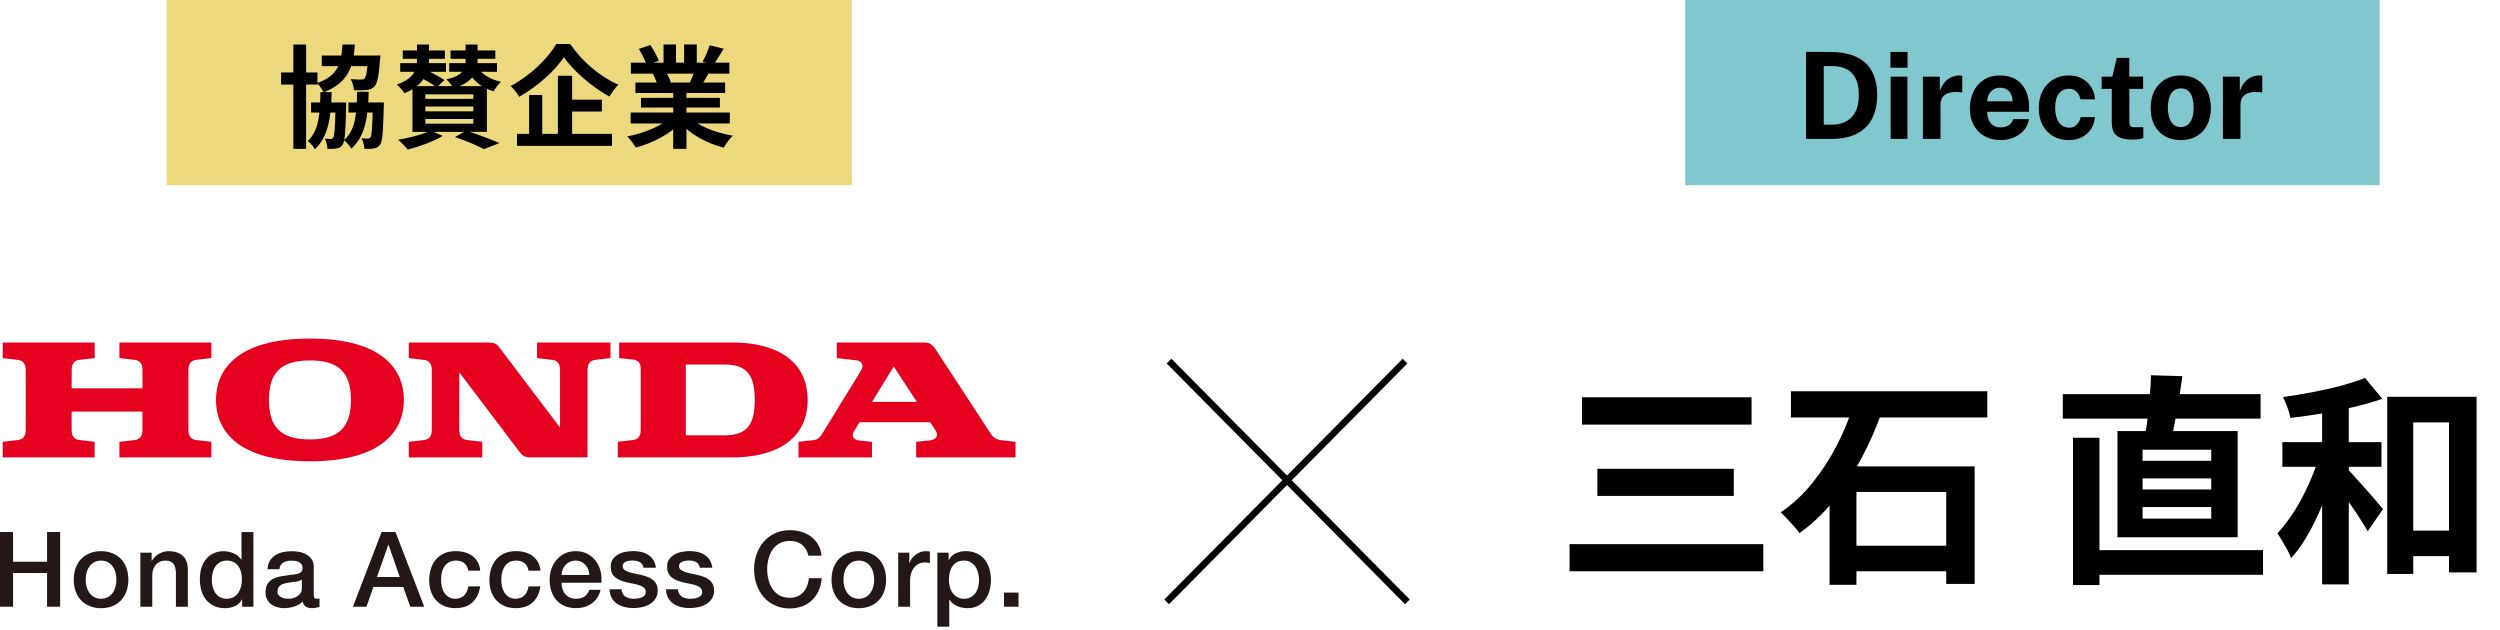
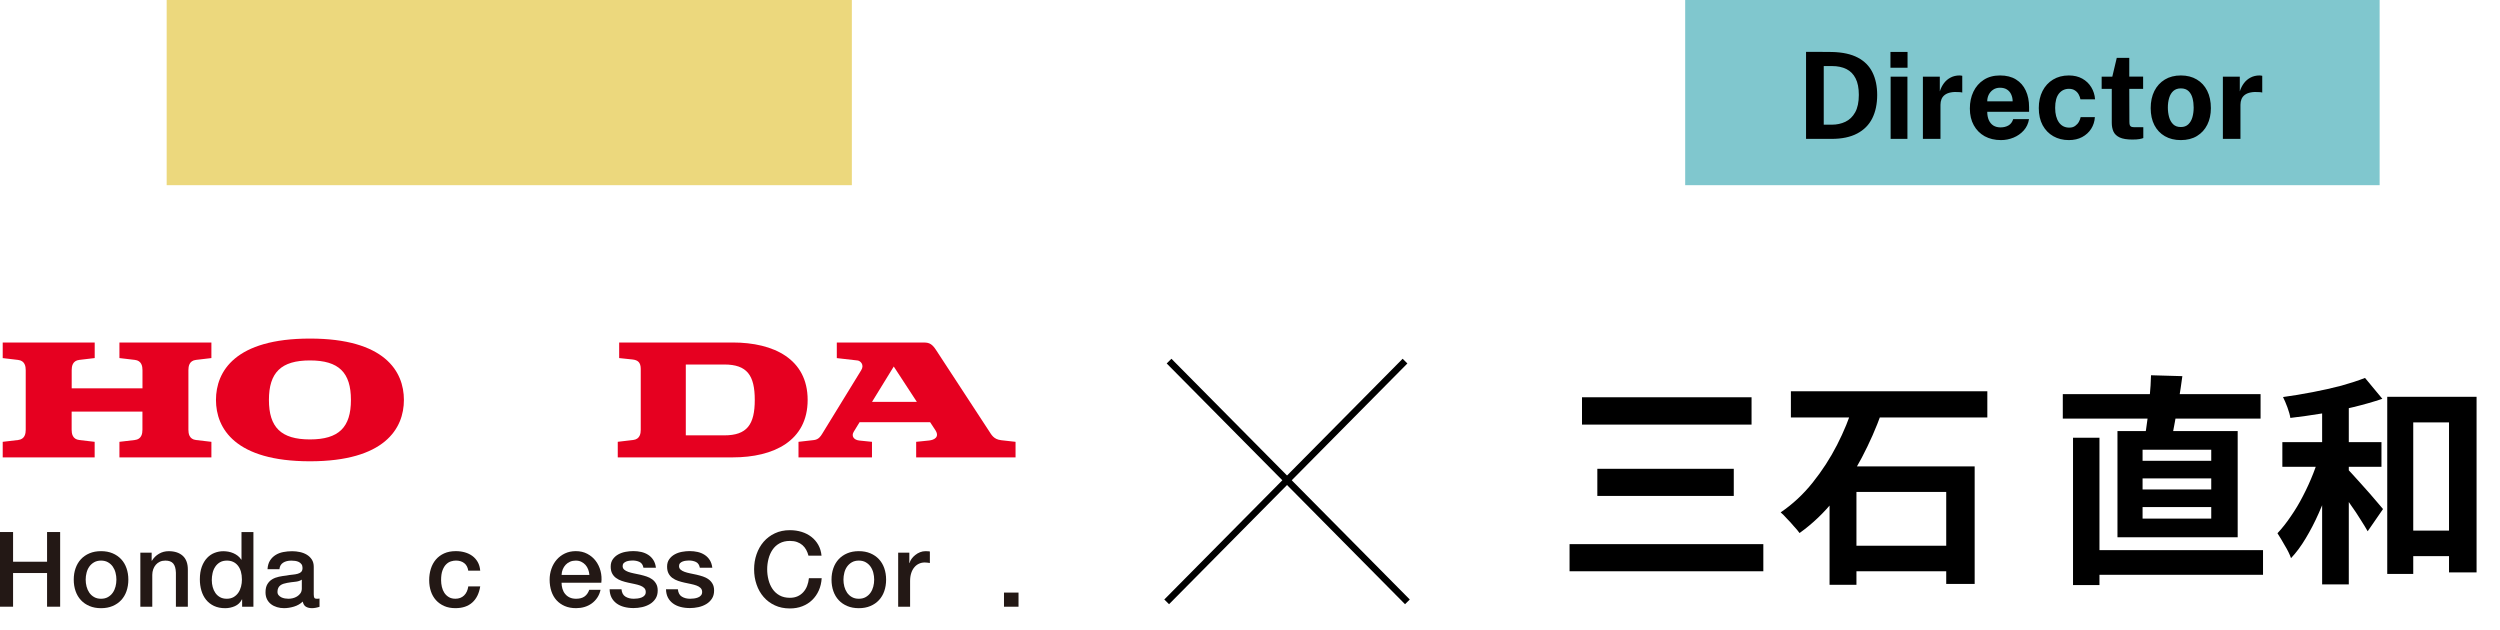
<svg xmlns="http://www.w3.org/2000/svg" width="270" height="68" viewBox="0 0 270 68" fill="none">
  <path d="M151.741 39L126 65" stroke="black" stroke-width="0.722" />
  <path d="M126.259 39L152 65" stroke="black" stroke-width="0.722" />
  <path d="M170.856 42.904H189.168V45.856H170.856V42.904ZM172.512 50.632H187.248V53.56H172.512V50.632ZM169.512 58.768H190.44V61.696H169.512V58.768ZM193.416 42.256H214.632V45.088H193.416V42.256ZM198.768 58.936H212.04V61.696H198.768V58.936ZM197.592 50.368H213.264V63.064H210.192V53.128H200.496V63.16H197.592V50.368ZM200.136 43.816L203.208 44.584C202.632 46.2 201.92 47.816 201.072 49.432C200.224 51.048 199.24 52.56 198.12 53.968C197.016 55.36 195.76 56.56 194.352 57.568C194.192 57.344 193.984 57.096 193.728 56.824C193.488 56.536 193.24 56.264 192.984 56.008C192.744 55.736 192.52 55.512 192.312 55.336C193.608 54.456 194.76 53.384 195.768 52.12C196.792 50.84 197.672 49.48 198.408 48.04C199.144 46.6 199.72 45.192 200.136 43.816ZM225.326 59.416H244.406V62.08H225.326V59.416ZM222.782 42.568H244.142V45.208H222.782V42.568ZM223.886 47.272H226.742V63.184H223.886V47.272ZM231.398 51.664V52.864H238.814V51.664H231.398ZM231.398 54.76V56.008H238.814V54.76H231.398ZM231.398 48.568V49.768H238.814V48.568H231.398ZM228.686 46.552H241.67V58.024H228.686V46.552ZM232.31 40.528L235.694 40.624C235.582 41.472 235.454 42.328 235.31 43.192C235.166 44.04 235.022 44.848 234.878 45.616C234.75 46.368 234.614 47.032 234.47 47.608L231.59 47.416C231.718 46.792 231.83 46.08 231.926 45.28C232.022 44.48 232.102 43.664 232.166 42.832C232.246 42 232.294 41.232 232.31 40.528ZM258.854 57.304H266.054V60.064H258.854V57.304ZM257.822 42.856H267.47V61.816H264.494V45.616H260.63V61.984H257.822V42.856ZM250.79 42.976H253.67V63.112H250.79V42.976ZM246.494 47.752H257.198V50.416H246.494V47.752ZM250.598 48.784L252.518 49.432C252.262 50.392 251.958 51.384 251.605 52.408C251.254 53.432 250.862 54.432 250.43 55.408C249.998 56.384 249.526 57.296 249.014 58.144C248.518 58.976 247.99 59.688 247.43 60.28C247.286 59.864 247.062 59.408 246.758 58.912C246.47 58.4 246.206 57.96 245.966 57.592C246.462 57.064 246.942 56.456 247.406 55.768C247.886 55.08 248.326 54.344 248.726 53.56C249.142 52.76 249.51 51.952 249.83 51.136C250.15 50.32 250.406 49.536 250.598 48.784ZM255.422 40.816L257.294 43.072C256.35 43.392 255.318 43.688 254.198 43.96C253.078 44.232 251.934 44.464 250.766 44.656C249.598 44.848 248.462 45.008 247.358 45.136C247.31 44.816 247.206 44.44 247.046 44.008C246.886 43.576 246.726 43.2 246.566 42.88C247.622 42.736 248.686 42.56 249.758 42.352C250.846 42.144 251.878 41.912 252.854 41.656C253.83 41.384 254.686 41.104 255.422 40.816ZM253.43 50.56C253.574 50.688 253.782 50.904 254.054 51.208C254.326 51.512 254.63 51.848 254.966 52.216C255.302 52.584 255.63 52.952 255.95 53.32C256.27 53.688 256.558 54.024 256.814 54.328C257.07 54.632 257.254 54.848 257.366 54.976L255.71 57.376C255.502 57.008 255.238 56.576 254.918 56.08C254.614 55.584 254.278 55.08 253.91 54.568C253.558 54.04 253.214 53.552 252.878 53.104C252.558 52.64 252.278 52.248 252.038 51.928L253.43 50.56Z" fill="black" />
  <rect x="18" width="74" height="20" fill="#ECD87D" />
  <rect x="182" width="75" height="20" fill="#80C7CE" />
-   <path d="M37.632 11.064H40.692V12.156H37.632V11.064ZM34.752 6H40.02V7.14H34.752V6ZM33.6 11.064H36.624V12.156H33.6V11.064ZM30.36 7.824H34.284V9.132H30.36V7.824ZM31.68 4.812H33.06V16.08H31.68V4.812ZM36.24 11.064H37.392C37.392 11.064 37.392 11.388 37.38 11.532C37.32 14.244 37.248 15.288 36.996 15.636C36.804 15.9 36.612 15.996 36.336 16.032C36.096 16.08 35.748 16.092 35.364 16.08C35.34 15.732 35.244 15.264 35.076 14.976C35.364 15 35.568 15.012 35.712 15.012C35.844 15.012 35.916 14.976 35.988 14.856C36.132 14.664 36.192 13.788 36.24 11.268V11.064ZM40.272 11.064H41.46C41.46 11.064 41.46 11.4 41.448 11.544C41.376 14.22 41.304 15.276 41.052 15.624C40.848 15.888 40.656 15.984 40.368 16.032C40.128 16.08 39.756 16.092 39.36 16.08C39.336 15.72 39.216 15.24 39.048 14.928C39.348 14.964 39.588 14.964 39.732 14.964C39.852 14.964 39.936 14.94 40.02 14.82C40.152 14.628 40.212 13.764 40.272 11.268V11.064ZM39.768 6H41.088C41.088 6 41.064 6.324 41.04 6.492C40.908 8.22 40.752 9 40.452 9.324C40.212 9.588 39.948 9.684 39.588 9.72C39.3 9.756 38.784 9.768 38.232 9.744C38.208 9.372 38.064 8.868 37.872 8.544C38.328 8.592 38.784 8.592 38.988 8.592C39.156 8.592 39.264 8.58 39.36 8.484C39.54 8.304 39.672 7.68 39.768 6.168V6ZM36.984 4.812H38.328C38.16 7.356 37.512 8.964 34.956 9.972C34.812 9.672 34.488 9.204 34.236 8.976C36.492 8.196 36.864 6.888 36.984 4.812ZM34.608 9.948H35.82C35.76 12.732 35.448 14.76 34.008 16.116C33.852 15.84 33.516 15.432 33.24 15.228C34.428 14.124 34.56 12.384 34.608 9.948ZM38.568 9.912H39.816C39.756 12.72 39.432 14.7 37.944 16.056C37.788 15.768 37.428 15.348 37.152 15.144C38.388 14.052 38.532 12.348 38.568 9.912ZM43.5 5.448H48.048V6.348H43.5V5.448ZM48.66 5.448H53.496V6.348H48.66V5.448ZM43.224 6.816H48.168V7.752H43.224V6.816ZM48.516 6.816H53.676V7.752H48.516V6.816ZM45.036 4.812H46.332V6.528C46.332 7.752 45.84 9.168 43.692 10.068C43.524 9.792 43.128 9.372 42.852 9.132C44.796 8.484 45.036 7.368 45.036 6.516V4.812ZM50.28 4.812H51.576V6.684C51.576 7.848 51.012 8.928 48.984 9.528C48.828 9.252 48.468 8.82 48.204 8.568C49.98 8.208 50.28 7.404 50.28 6.672V4.812ZM45.156 8.22L45.936 7.512C46.596 7.824 47.52 8.316 48 8.64L47.172 9.432C46.74 9.096 45.828 8.58 45.156 8.22ZM51.504 7.164C51.96 7.968 52.908 8.58 54.108 8.832C53.844 9.072 53.484 9.552 53.304 9.864C51.936 9.468 50.964 8.604 50.424 7.452L51.504 7.164ZM45.936 11.508V12.024H51.12V11.508H45.936ZM45.936 12.852V13.356H51.12V12.852H45.936ZM45.936 10.188V10.68H51.12V10.188H45.936ZM44.544 9.3H52.584V14.244H44.544V9.3ZM49.14 14.796L50.352 14.112C51.612 14.52 53.076 15.072 53.94 15.456L52.26 16.104C51.576 15.732 50.364 15.216 49.14 14.796ZM46.512 14.1L47.808 14.676C46.824 15.288 45.264 15.84 44.04 16.152C43.8 15.864 43.308 15.336 42.996 15.096C44.256 14.88 45.696 14.508 46.512 14.1ZM60.9 6.18C59.916 7.644 58.068 9.324 56.076 10.452C55.884 10.116 55.476 9.588 55.152 9.288C57.24 8.208 59.184 6.3 60.084 4.752H61.584C62.88 6.672 64.848 8.304 66.78 9.144C66.42 9.516 66.084 9.996 65.808 10.428C63.948 9.396 61.932 7.668 60.9 6.18ZM60.972 10.764H65.004V12.048H60.972V10.764ZM55.836 14.46H66.096V15.756H55.836V14.46ZM60.252 8.184H61.788V15.156H60.252V8.184ZM57.144 10.26H58.56V15.12H57.144V10.26ZM68.112 12.156H78.816V13.332H68.112V12.156ZM68.136 6.768H78.768V7.956H68.136V6.768ZM68.628 8.916H78.312V10.044H68.628V8.916ZM69.228 10.572H77.748V11.616H69.228V10.572ZM72.708 9.492H74.136V16.08H72.708V9.492ZM71.664 4.8H73.008V7.332H71.664V4.8ZM73.884 4.8H75.252V7.248H73.884V4.8ZM72.444 12.684L73.572 13.188C72.432 14.436 70.512 15.456 68.664 15.936C68.472 15.588 68.052 15.036 67.74 14.736C69.552 14.388 71.46 13.596 72.444 12.684ZM74.424 12.648C75.396 13.596 77.268 14.34 79.14 14.652C78.816 14.952 78.384 15.552 78.168 15.948C76.272 15.468 74.436 14.448 73.308 13.092L74.424 12.648ZM76.644 4.896L78.156 5.256C77.772 5.916 77.364 6.564 77.052 7.008L75.888 6.648C76.164 6.156 76.476 5.424 76.644 4.896ZM75.06 7.476L76.584 7.824C76.26 8.4 75.948 8.928 75.696 9.312L74.472 8.964C74.688 8.532 74.94 7.92 75.06 7.476ZM69 5.28L70.236 4.86C70.584 5.376 70.98 6.096 71.148 6.564L69.84 7.032C69.708 6.564 69.324 5.832 69 5.28ZM70.524 7.968L71.916 7.752C72.12 8.088 72.348 8.556 72.444 8.88L70.98 9.132C70.908 8.82 70.704 8.316 70.524 7.968Z" fill="black" />
  <path d="M195.053 15V5.601C195.101 5.601 195.233 5.601 195.45 5.601C195.671 5.601 195.928 5.601 196.223 5.601C196.522 5.601 196.819 5.603 197.114 5.607C197.413 5.607 197.662 5.61 197.861 5.614C199.001 5.64 199.93 5.844 200.65 6.225C201.369 6.606 201.895 7.139 202.229 7.824C202.567 8.509 202.736 9.319 202.736 10.255C202.736 11.23 202.558 12.073 202.203 12.784C201.848 13.49 201.304 14.036 200.572 14.421C199.844 14.807 198.918 15 197.796 15H195.053ZM196.964 13.466H197.835C198.372 13.466 198.86 13.362 199.298 13.154C199.74 12.946 200.093 12.606 200.357 12.133C200.621 11.661 200.754 11.031 200.754 10.242C200.754 9.51 200.637 8.916 200.403 8.461C200.169 8.002 199.835 7.666 199.402 7.454C198.968 7.241 198.455 7.135 197.861 7.135H196.964V13.466ZM204.188 15V8.279H206.002V15H204.188ZM204.169 7.317V5.607H206.015V7.317H204.169ZM207.673 15V8.279H209.499V9.871C209.608 9.529 209.759 9.23 209.954 8.975C210.154 8.714 210.394 8.513 210.676 8.37C210.958 8.223 211.276 8.149 211.631 8.149C211.692 8.149 211.748 8.153 211.8 8.162C211.857 8.166 211.898 8.175 211.924 8.188V9.995C211.885 9.978 211.837 9.967 211.781 9.963C211.729 9.958 211.681 9.954 211.638 9.95C211.265 9.919 210.947 9.93 210.682 9.982C210.418 10.034 210.204 10.123 210.039 10.248C209.874 10.374 209.755 10.528 209.681 10.71C209.608 10.892 209.571 11.096 209.571 11.321V15H207.673ZM216.105 15.13C215.438 15.13 214.851 14.991 214.344 14.714C213.841 14.432 213.449 14.036 213.167 13.524C212.885 13.013 212.745 12.411 212.745 11.717C212.745 11.046 212.872 10.441 213.128 9.904C213.388 9.362 213.761 8.935 214.246 8.623C214.731 8.307 215.319 8.149 216.008 8.149C216.692 8.149 217.266 8.294 217.73 8.585C218.194 8.87 218.545 9.271 218.783 9.787C219.021 10.298 219.141 10.89 219.141 11.562V12.075H214.623C214.623 12.417 214.679 12.716 214.792 12.972C214.905 13.223 215.067 13.418 215.28 13.557C215.496 13.691 215.756 13.758 216.06 13.758C216.385 13.758 216.668 13.689 216.911 13.55C217.154 13.412 217.325 13.184 217.425 12.868H219.134C219.056 13.345 218.865 13.752 218.562 14.09C218.259 14.428 217.89 14.686 217.457 14.864C217.024 15.041 216.573 15.13 216.105 15.13ZM214.623 10.944H217.366C217.366 10.675 217.314 10.428 217.21 10.203C217.11 9.978 216.959 9.8 216.755 9.67C216.556 9.54 216.304 9.475 216.001 9.475C215.711 9.475 215.462 9.546 215.254 9.69C215.05 9.828 214.892 10.01 214.779 10.236C214.671 10.461 214.619 10.697 214.623 10.944ZM223.433 15.13C222.809 15.13 222.252 14.991 221.762 14.714C221.273 14.437 220.887 14.04 220.605 13.524C220.328 13.005 220.189 12.385 220.189 11.665C220.189 10.972 220.324 10.361 220.592 9.832C220.861 9.304 221.238 8.892 221.723 8.598C222.213 8.299 222.783 8.149 223.433 8.149C223.996 8.149 224.481 8.264 224.889 8.493C225.3 8.723 225.623 9.033 225.857 9.423C226.096 9.813 226.232 10.248 226.267 10.729H224.687C224.657 10.552 224.594 10.376 224.499 10.203C224.403 10.025 224.269 9.88 224.096 9.768C223.922 9.65 223.706 9.592 223.446 9.592C223.004 9.592 222.644 9.763 222.367 10.105C222.094 10.444 221.957 10.959 221.957 11.652C221.957 12.307 222.092 12.827 222.36 13.213C222.629 13.594 223.004 13.784 223.485 13.784C223.74 13.784 223.953 13.722 224.122 13.596C224.295 13.47 224.429 13.321 224.525 13.148C224.62 12.97 224.681 12.805 224.707 12.653H226.247C226.217 13.117 226.083 13.537 225.844 13.915C225.606 14.287 225.281 14.584 224.869 14.805C224.462 15.022 223.983 15.13 223.433 15.13ZM230.3 15.072C229.707 15.072 229.247 14.996 228.922 14.844C228.602 14.692 228.379 14.48 228.253 14.207C228.132 13.934 228.071 13.618 228.071 13.258V9.598H226.979V8.279H228.129L228.61 6.251H229.962V8.273H231.457V9.598H229.962L229.975 13.18C229.975 13.345 229.995 13.468 230.034 13.55C230.077 13.629 230.142 13.681 230.229 13.707C230.32 13.728 230.435 13.739 230.573 13.739H231.477V14.909C231.386 14.948 231.249 14.985 231.067 15.02C230.885 15.054 230.63 15.072 230.3 15.072ZM235.525 15.13C234.867 15.13 234.292 14.989 233.803 14.707C233.317 14.426 232.94 14.027 232.672 13.511C232.407 12.996 232.275 12.385 232.275 11.678C232.275 10.972 232.407 10.355 232.672 9.826C232.94 9.297 233.317 8.886 233.803 8.591C234.292 8.296 234.869 8.149 235.532 8.149C236.195 8.149 236.769 8.294 237.254 8.585C237.74 8.87 238.114 9.278 238.379 9.806C238.643 10.335 238.775 10.959 238.775 11.678C238.775 12.354 238.645 12.953 238.385 13.473C238.13 13.988 237.759 14.393 237.274 14.688C236.793 14.983 236.21 15.13 235.525 15.13ZM235.532 13.72C235.865 13.72 236.134 13.622 236.338 13.427C236.541 13.232 236.689 12.976 236.78 12.66C236.871 12.339 236.916 11.991 236.916 11.614C236.916 11.258 236.875 10.922 236.793 10.606C236.71 10.29 236.567 10.034 236.364 9.839C236.16 9.644 235.883 9.546 235.532 9.546C235.198 9.546 234.927 9.64 234.719 9.826C234.516 10.008 234.366 10.257 234.271 10.573C234.175 10.886 234.128 11.232 234.128 11.614C234.128 11.964 234.171 12.303 234.258 12.627C234.344 12.948 234.49 13.21 234.693 13.414C234.897 13.618 235.176 13.72 235.532 13.72ZM240.071 15V8.279H241.898V9.871C242.006 9.529 242.158 9.23 242.353 8.975C242.552 8.714 242.793 8.513 243.074 8.37C243.356 8.223 243.674 8.149 244.03 8.149C244.09 8.149 244.147 8.153 244.199 8.162C244.255 8.166 244.296 8.175 244.322 8.188V9.995C244.283 9.978 244.236 9.967 244.179 9.963C244.127 9.958 244.08 9.954 244.036 9.95C243.664 9.919 243.345 9.93 243.081 9.982C242.816 10.034 242.602 10.123 242.437 10.248C242.273 10.374 242.153 10.528 242.08 10.71C242.006 10.892 241.969 11.096 241.969 11.321V15H240.071Z" fill="black" />
  <path d="M0 57.459H1.412V60.667H5.083V57.459H6.496V65.524H5.083V61.887H1.412V65.524H0V57.459Z" fill="#231815" />
  <path d="M10.913 65.684C10.447 65.684 10.031 65.607 9.665 65.452C9.3 65.298 8.991 65.085 8.739 64.814C8.487 64.542 8.294 64.22 8.163 63.842C8.032 63.467 7.965 63.052 7.965 62.599C7.965 62.147 8.029 61.745 8.163 61.367C8.297 60.989 8.487 60.668 8.739 60.395C8.991 60.125 9.3 59.911 9.665 59.757C10.031 59.603 10.447 59.525 10.913 59.525C11.379 59.525 11.795 59.603 12.161 59.757C12.526 59.911 12.835 60.125 13.087 60.395C13.339 60.665 13.532 60.989 13.663 61.367C13.794 61.743 13.861 62.154 13.861 62.599C13.861 63.045 13.794 63.467 13.663 63.842C13.532 64.22 13.339 64.542 13.087 64.814C12.835 65.085 12.526 65.298 12.161 65.452C11.795 65.607 11.379 65.684 10.913 65.684ZM10.913 64.665C11.198 64.665 11.448 64.606 11.659 64.485C11.87 64.364 12.042 64.207 12.179 64.012C12.315 63.816 12.415 63.595 12.477 63.351C12.539 63.106 12.572 62.854 12.572 62.599C12.572 62.345 12.541 62.103 12.477 61.853C12.413 61.604 12.312 61.385 12.179 61.192C12.042 60.999 11.87 60.845 11.659 60.724C11.448 60.603 11.198 60.544 10.913 60.544C10.627 60.544 10.378 60.603 10.167 60.724C9.956 60.845 9.784 61.002 9.647 61.192C9.511 61.385 9.411 61.604 9.349 61.853C9.285 62.103 9.254 62.35 9.254 62.599C9.254 62.849 9.285 63.106 9.349 63.351C9.413 63.595 9.513 63.816 9.647 64.012C9.781 64.207 9.956 64.367 10.167 64.485C10.378 64.606 10.627 64.665 10.913 64.665Z" fill="#231815" />
  <path d="M15.16 59.685H16.379V60.544L16.402 60.567C16.598 60.243 16.855 59.988 17.172 59.806C17.488 59.62 17.838 59.528 18.221 59.528C18.862 59.528 19.366 59.693 19.734 60.024C20.102 60.356 20.287 60.853 20.287 61.516V65.527H18.998V61.856C18.983 61.395 18.885 61.064 18.705 60.855C18.525 60.647 18.242 60.544 17.858 60.544C17.64 60.544 17.444 60.583 17.272 60.662C17.099 60.742 16.953 60.85 16.832 60.989C16.711 61.128 16.618 61.293 16.549 61.48C16.482 61.668 16.446 61.869 16.446 62.08V65.524H15.157V59.685H15.16Z" fill="#231815" />
  <path d="M27.369 65.525H26.15V64.735H26.127C25.955 65.074 25.703 65.316 25.371 65.463C25.039 65.609 24.689 65.684 24.319 65.684C23.858 65.684 23.459 65.602 23.115 65.442C22.773 65.28 22.487 65.059 22.263 64.781C22.037 64.503 21.867 64.174 21.754 63.793C21.641 63.413 21.584 63.003 21.584 62.569C21.584 62.041 21.656 61.586 21.797 61.203C21.939 60.819 22.132 60.503 22.369 60.253C22.605 60.004 22.878 59.821 23.181 59.706C23.488 59.59 23.796 59.531 24.113 59.531C24.293 59.531 24.478 59.549 24.666 59.582C24.854 59.615 25.034 59.672 25.209 59.747C25.381 59.821 25.543 59.919 25.69 60.035C25.836 60.151 25.96 60.289 26.058 60.446H26.081V57.465H27.369V65.53V65.525ZM22.875 62.666C22.875 62.916 22.906 63.16 22.971 63.4C23.035 63.639 23.133 63.855 23.264 64.043C23.395 64.231 23.562 64.382 23.765 64.496C23.969 64.609 24.21 64.665 24.488 64.665C24.766 64.665 25.021 64.606 25.229 64.485C25.435 64.364 25.605 64.207 25.739 64.012C25.872 63.816 25.968 63.595 26.032 63.351C26.096 63.106 26.127 62.854 26.127 62.6C26.127 61.951 25.983 61.447 25.692 61.087C25.402 60.727 25.008 60.544 24.512 60.544C24.21 60.544 23.956 60.606 23.75 60.729C23.544 60.853 23.374 61.015 23.241 61.216C23.11 61.416 23.014 61.64 22.958 61.895C22.901 62.147 22.873 62.404 22.873 62.669L22.875 62.666Z" fill="#231815" />
  <path d="M33.888 64.225C33.888 64.385 33.908 64.495 33.949 64.565C33.991 64.632 34.073 64.665 34.191 64.665H34.328C34.379 64.665 34.441 64.657 34.508 64.642V65.535C34.461 65.55 34.405 65.566 34.333 65.586C34.261 65.604 34.189 65.622 34.111 65.638C34.037 65.653 33.96 65.663 33.885 65.671C33.81 65.679 33.746 65.681 33.692 65.681C33.427 65.681 33.211 65.627 33.036 65.522C32.864 65.416 32.751 65.231 32.697 64.969C32.439 65.218 32.126 65.398 31.753 65.512C31.38 65.625 31.019 65.681 30.675 65.681C30.41 65.681 30.157 65.645 29.918 65.573C29.677 65.501 29.465 65.396 29.28 65.257C29.095 65.118 28.948 64.941 28.84 64.727C28.732 64.513 28.676 64.261 28.676 63.976C28.676 63.616 28.74 63.32 28.874 63.096C29.008 62.872 29.18 62.692 29.393 62.566C29.607 62.437 29.849 62.345 30.116 62.288C30.384 62.232 30.651 62.188 30.924 62.16C31.158 62.113 31.38 62.082 31.59 62.064C31.801 62.046 31.987 62.013 32.149 61.969C32.311 61.925 32.439 61.853 32.532 61.761C32.625 61.668 32.673 61.524 32.673 61.336C32.673 61.172 32.635 61.035 32.555 60.93C32.475 60.825 32.378 60.742 32.262 60.688C32.144 60.632 32.015 60.593 31.873 60.575C31.729 60.557 31.596 60.547 31.467 60.547C31.107 60.547 30.808 60.621 30.574 60.773C30.34 60.925 30.209 61.156 30.178 61.473H28.892C28.915 61.097 29.005 60.783 29.162 60.536C29.322 60.287 29.522 60.089 29.767 59.937C30.011 59.785 30.289 59.68 30.597 59.621C30.906 59.561 31.223 59.531 31.547 59.531C31.832 59.531 32.115 59.561 32.393 59.621C32.671 59.68 32.923 59.78 33.144 59.914C33.365 60.048 33.545 60.225 33.682 60.439C33.818 60.652 33.885 60.914 33.885 61.223V64.228L33.888 64.225ZM32.601 62.599C32.406 62.728 32.164 62.805 31.878 62.831C31.593 62.857 31.307 62.898 31.019 62.949C30.883 62.972 30.752 63.003 30.623 63.045C30.494 63.086 30.381 63.142 30.284 63.214C30.186 63.286 30.109 63.379 30.052 63.497C29.995 63.616 29.967 63.755 29.967 63.922C29.967 64.066 30.008 64.187 30.091 64.282C30.173 64.38 30.273 64.457 30.389 64.513C30.505 64.57 30.634 64.609 30.772 64.632C30.911 64.655 31.037 64.665 31.151 64.665C31.295 64.665 31.449 64.647 31.614 64.609C31.778 64.57 31.935 64.508 32.082 64.416C32.228 64.326 32.352 64.21 32.45 64.071C32.547 63.932 32.596 63.76 32.596 63.556V62.597L32.601 62.599Z" fill="#231815" />
-   <path d="M41.209 57.459H42.712L45.819 65.524H44.307L43.55 63.389H40.332L39.576 65.524H38.117L41.212 57.459H41.209ZM40.713 62.316H43.175L41.966 58.849H41.932L40.713 62.316Z" fill="#231815" />
  <path d="M50.573 61.637C50.519 61.277 50.375 61.002 50.138 60.819C49.902 60.634 49.601 60.541 49.24 60.541C49.073 60.541 48.898 60.57 48.711 60.626C48.523 60.683 48.348 60.788 48.191 60.943C48.031 61.097 47.9 61.311 47.795 61.586C47.689 61.861 47.638 62.221 47.638 62.664C47.638 62.906 47.666 63.145 47.723 63.387C47.779 63.628 47.869 63.842 47.993 64.03C48.116 64.218 48.276 64.369 48.474 64.488C48.669 64.606 48.906 64.663 49.187 64.663C49.562 64.663 49.873 64.547 50.118 64.313C50.362 64.079 50.514 63.752 50.576 63.33H51.864C51.743 64.091 51.455 64.673 51 65.077C50.545 65.481 49.94 65.681 49.187 65.681C48.726 65.681 48.322 65.604 47.972 65.45C47.622 65.295 47.327 65.085 47.085 64.817C46.843 64.549 46.66 64.23 46.537 63.862C46.413 63.495 46.352 63.093 46.352 62.664C46.352 62.234 46.411 61.817 46.532 61.431C46.653 61.048 46.833 60.714 47.074 60.431C47.314 60.148 47.615 59.927 47.972 59.764C48.33 59.602 48.749 59.523 49.233 59.523C49.572 59.523 49.894 59.566 50.197 59.651C50.504 59.739 50.774 59.867 51.01 60.04C51.247 60.212 51.44 60.431 51.592 60.696C51.743 60.961 51.834 61.272 51.864 61.635H50.576L50.573 61.637Z" fill="#231815" />
-   <path d="M57.079 61.637C57.025 61.277 56.881 61.002 56.644 60.819C56.407 60.634 56.106 60.541 55.746 60.541C55.579 60.541 55.404 60.57 55.216 60.626C55.029 60.683 54.854 60.788 54.697 60.943C54.537 61.097 54.406 61.311 54.301 61.586C54.195 61.861 54.144 62.221 54.144 62.664C54.144 62.906 54.172 63.145 54.229 63.387C54.285 63.628 54.375 63.842 54.499 64.03C54.622 64.218 54.782 64.369 54.98 64.488C55.175 64.606 55.412 64.663 55.692 64.663C56.068 64.663 56.379 64.547 56.624 64.313C56.868 64.079 57.02 63.752 57.081 63.33H58.37C58.249 64.091 57.961 64.673 57.506 65.077C57.051 65.481 56.446 65.681 55.692 65.681C55.232 65.681 54.828 65.604 54.478 65.45C54.128 65.295 53.832 65.085 53.591 64.817C53.349 64.549 53.166 64.23 53.043 63.862C52.919 63.495 52.857 63.093 52.857 62.664C52.857 62.234 52.917 61.817 53.038 61.431C53.158 61.048 53.339 60.714 53.58 60.431C53.819 60.148 54.12 59.927 54.478 59.764C54.836 59.602 55.255 59.523 55.739 59.523C56.078 59.523 56.4 59.566 56.703 59.651C57.009 59.739 57.28 59.867 57.516 60.04C57.753 60.212 57.946 60.431 58.098 60.696C58.249 60.961 58.339 61.272 58.37 61.635H57.081L57.079 61.637Z" fill="#231815" />
  <path d="M60.649 62.936C60.649 63.163 60.68 63.382 60.744 63.592C60.809 63.803 60.904 63.989 61.032 64.145C61.161 64.305 61.323 64.431 61.519 64.524C61.714 64.619 61.948 64.665 62.218 64.665C62.594 64.665 62.898 64.585 63.127 64.423C63.355 64.261 63.528 64.019 63.641 63.695H64.86C64.793 64.012 64.675 64.295 64.51 64.542C64.343 64.791 64.145 65 63.911 65.169C63.677 65.339 63.415 65.468 63.127 65.553C62.836 65.64 62.532 65.681 62.218 65.681C61.758 65.681 61.352 65.607 60.999 65.455C60.647 65.303 60.346 65.092 60.101 64.822C59.857 64.552 59.672 64.228 59.548 63.85C59.425 63.471 59.36 63.057 59.36 62.607C59.36 62.193 59.427 61.799 59.558 61.426C59.69 61.053 59.877 60.727 60.124 60.444C60.371 60.161 60.665 59.937 61.012 59.772C61.359 59.608 61.75 59.523 62.188 59.523C62.648 59.523 63.06 59.618 63.425 59.811C63.79 60.004 64.094 60.256 64.333 60.572C64.572 60.889 64.75 61.251 64.858 61.663C64.966 62.075 64.994 62.496 64.943 62.934H60.649V62.936ZM63.654 62.09C63.638 61.887 63.595 61.691 63.525 61.504C63.456 61.316 63.355 61.151 63.232 61.012C63.108 60.873 62.957 60.76 62.779 60.673C62.602 60.585 62.404 60.544 62.185 60.544C61.966 60.544 61.753 60.583 61.57 60.662C61.385 60.742 61.228 60.85 61.097 60.989C60.966 61.128 60.86 61.293 60.78 61.48C60.701 61.668 60.657 61.871 60.652 62.09H63.656H63.654Z" fill="#231815" />
  <path d="M67.122 63.649C67.16 64.025 67.302 64.29 67.551 64.439C67.801 64.591 68.097 64.665 68.444 64.665C68.565 64.665 68.701 64.655 68.855 64.637C69.01 64.619 69.154 64.583 69.29 64.529C69.427 64.477 69.537 64.4 69.622 64.297C69.71 64.194 69.748 64.061 69.74 63.896C69.733 63.729 69.674 63.595 69.56 63.489C69.447 63.384 69.303 63.299 69.126 63.235C68.948 63.17 68.747 63.117 68.521 63.07C68.295 63.024 68.066 62.978 67.832 62.924C67.59 62.87 67.358 62.808 67.137 62.731C66.916 62.656 66.715 62.553 66.538 62.425C66.36 62.296 66.219 62.134 66.113 61.933C66.008 61.733 65.956 61.488 65.956 61.192C65.956 60.876 66.033 60.611 66.188 60.395C66.342 60.179 66.538 60.006 66.774 59.875C67.011 59.744 67.276 59.651 67.567 59.597C67.857 59.543 68.133 59.518 68.397 59.518C68.698 59.518 68.987 59.551 69.262 59.613C69.537 59.677 69.784 59.78 70.008 59.924C70.232 60.068 70.414 60.253 70.561 60.482C70.708 60.711 70.8 60.989 70.839 61.313H69.493C69.434 61.005 69.293 60.796 69.069 60.691C68.848 60.585 68.593 60.534 68.308 60.534C68.218 60.534 68.109 60.541 67.986 60.557C67.862 60.572 67.744 60.601 67.636 60.642C67.528 60.683 67.435 60.745 67.358 60.822C67.284 60.902 67.245 61.005 67.245 61.133C67.245 61.29 67.299 61.419 67.41 61.516C67.52 61.614 67.662 61.694 67.839 61.758C68.017 61.822 68.218 61.877 68.444 61.923C68.67 61.969 68.904 62.018 69.144 62.069C69.378 62.123 69.607 62.188 69.833 62.262C70.059 62.337 70.26 62.44 70.438 62.569C70.615 62.697 70.757 62.859 70.867 63.055C70.978 63.25 71.032 63.492 71.032 63.778C71.032 64.125 70.952 64.418 70.795 64.657C70.636 64.899 70.432 65.095 70.18 65.244C69.928 65.393 69.648 65.504 69.339 65.571C69.03 65.638 68.724 65.671 68.423 65.671C68.053 65.671 67.713 65.63 67.402 65.547C67.091 65.465 66.818 65.339 66.589 65.169C66.36 65 66.177 64.789 66.046 64.537C65.915 64.284 65.846 63.986 65.838 63.639H67.124L67.122 63.649Z" fill="#231815" />
  <path d="M73.211 63.649C73.25 64.025 73.391 64.29 73.641 64.439C73.891 64.591 74.186 64.665 74.534 64.665C74.655 64.665 74.791 64.655 74.945 64.637C75.1 64.619 75.244 64.583 75.38 64.529C75.516 64.477 75.627 64.4 75.712 64.297C75.799 64.194 75.838 64.061 75.83 63.896C75.823 63.729 75.763 63.595 75.65 63.489C75.537 63.384 75.393 63.299 75.215 63.235C75.038 63.17 74.837 63.117 74.611 63.07C74.385 63.024 74.156 62.978 73.921 62.924C73.68 62.87 73.448 62.808 73.227 62.731C73.006 62.656 72.805 62.553 72.627 62.425C72.45 62.296 72.308 62.134 72.203 61.933C72.097 61.733 72.046 61.488 72.046 61.192C72.046 60.876 72.123 60.611 72.278 60.395C72.432 60.179 72.627 60.006 72.864 59.875C73.101 59.744 73.366 59.651 73.656 59.597C73.947 59.543 74.222 59.518 74.487 59.518C74.788 59.518 75.076 59.551 75.352 59.613C75.627 59.677 75.874 59.78 76.098 59.924C76.322 60.068 76.504 60.253 76.651 60.482C76.797 60.711 76.89 60.989 76.929 61.313H75.583C75.524 61.005 75.383 60.796 75.159 60.691C74.938 60.585 74.683 60.534 74.397 60.534C74.307 60.534 74.199 60.541 74.076 60.557C73.952 60.572 73.834 60.601 73.726 60.642C73.618 60.683 73.525 60.745 73.448 60.822C73.374 60.902 73.335 61.005 73.335 61.133C73.335 61.29 73.389 61.419 73.499 61.516C73.61 61.614 73.752 61.694 73.929 61.758C74.107 61.822 74.307 61.877 74.534 61.923C74.76 61.969 74.994 62.018 75.233 62.069C75.468 62.123 75.696 62.188 75.923 62.262C76.149 62.337 76.35 62.44 76.527 62.569C76.705 62.697 76.846 62.859 76.957 63.055C77.068 63.25 77.122 63.492 77.122 63.778C77.122 64.125 77.042 64.418 76.885 64.657C76.725 64.899 76.522 65.095 76.27 65.244C76.018 65.393 75.738 65.504 75.429 65.571C75.12 65.638 74.814 65.671 74.513 65.671C74.143 65.671 73.803 65.63 73.492 65.547C73.18 65.465 72.908 65.339 72.679 65.169C72.45 65 72.267 64.789 72.136 64.537C72.005 64.284 71.936 63.986 71.928 63.639H73.214L73.211 63.649Z" fill="#231815" />
  <path d="M87.319 60.025C87.26 59.79 87.175 59.577 87.069 59.381C86.964 59.186 86.828 59.016 86.663 58.872C86.496 58.728 86.303 58.617 86.082 58.538C85.86 58.458 85.6 58.419 85.307 58.419C84.878 58.419 84.507 58.507 84.193 58.679C83.879 58.851 83.627 59.083 83.432 59.374C83.236 59.664 83.09 59.994 82.997 60.361C82.902 60.729 82.856 61.108 82.856 61.491C82.856 61.874 82.902 62.252 82.997 62.62C83.09 62.988 83.236 63.32 83.432 63.608C83.627 63.896 83.882 64.13 84.193 64.302C84.507 64.475 84.878 64.562 85.307 64.562C85.624 64.562 85.901 64.508 86.143 64.398C86.383 64.29 86.591 64.138 86.763 63.945C86.936 63.752 87.072 63.528 87.17 63.273C87.267 63.019 87.332 62.744 87.363 62.448H88.742C88.711 62.929 88.608 63.371 88.43 63.77C88.253 64.169 88.013 64.513 87.713 64.804C87.412 65.095 87.057 65.319 86.65 65.476C86.244 65.635 85.796 65.712 85.305 65.712C84.703 65.712 84.162 65.602 83.684 65.378C83.206 65.157 82.802 64.853 82.47 64.47C82.138 64.087 81.883 63.639 81.708 63.124C81.531 62.612 81.443 62.067 81.443 61.486C81.443 60.904 81.531 60.372 81.708 59.86C81.886 59.348 82.138 58.9 82.47 58.514C82.802 58.131 83.206 57.825 83.684 57.599C84.162 57.372 84.703 57.259 85.305 57.259C85.757 57.259 86.182 57.321 86.581 57.444C86.979 57.568 87.332 57.75 87.635 57.987C87.939 58.224 88.186 58.512 88.376 58.851C88.567 59.191 88.682 59.579 88.726 60.014H87.314L87.319 60.025Z" fill="#231815" />
  <path d="M92.752 65.684C92.286 65.684 91.869 65.607 91.504 65.452C91.139 65.298 90.83 65.085 90.578 64.814C90.326 64.542 90.133 64.22 90.002 63.842C89.871 63.467 89.804 63.052 89.804 62.599C89.804 62.147 89.871 61.745 90.002 61.367C90.133 60.992 90.326 60.668 90.578 60.395C90.83 60.125 91.139 59.911 91.504 59.757C91.869 59.603 92.286 59.525 92.752 59.525C93.217 59.525 93.634 59.603 93.999 59.757C94.365 59.911 94.674 60.125 94.926 60.395C95.178 60.665 95.371 60.989 95.502 61.367C95.633 61.745 95.7 62.154 95.7 62.599C95.7 63.045 95.633 63.467 95.502 63.842C95.371 64.22 95.178 64.542 94.926 64.814C94.674 65.085 94.365 65.298 93.999 65.452C93.634 65.607 93.217 65.684 92.752 65.684ZM92.752 64.665C93.037 64.665 93.287 64.606 93.498 64.485C93.709 64.364 93.881 64.207 94.017 64.012C94.154 63.816 94.252 63.595 94.316 63.351C94.38 63.106 94.411 62.854 94.411 62.599C94.411 62.345 94.38 62.103 94.316 61.853C94.252 61.604 94.151 61.385 94.017 61.192C93.881 60.999 93.709 60.845 93.498 60.724C93.287 60.603 93.037 60.544 92.752 60.544C92.466 60.544 92.217 60.603 92.006 60.724C91.795 60.845 91.623 61.002 91.486 61.192C91.35 61.385 91.249 61.604 91.188 61.853C91.126 62.103 91.093 62.35 91.093 62.599C91.093 62.849 91.123 63.106 91.188 63.351C91.252 63.595 91.352 63.816 91.486 64.012C91.62 64.207 91.795 64.367 92.006 64.485C92.217 64.606 92.466 64.665 92.752 64.665Z" fill="#231815" />
  <path d="M96.999 59.685H98.208V60.814H98.231C98.27 60.655 98.342 60.5 98.453 60.351C98.561 60.202 98.694 60.063 98.849 59.939C99.003 59.816 99.175 59.716 99.363 59.641C99.551 59.566 99.744 59.528 99.939 59.528C100.089 59.528 100.194 59.53 100.251 59.538C100.307 59.546 100.366 59.554 100.426 59.561V60.804C100.336 60.788 100.243 60.776 100.148 60.765C100.055 60.755 99.963 60.747 99.87 60.747C99.651 60.747 99.445 60.791 99.255 60.878C99.062 60.966 98.895 61.092 98.754 61.262C98.609 61.431 98.496 61.64 98.414 61.889C98.332 62.139 98.29 62.425 98.29 62.749V65.527H97.002V59.687L96.999 59.685Z" fill="#231815" />
-   <path d="M101.236 59.685H102.455V60.475H102.478C102.659 60.135 102.911 59.893 103.235 59.747C103.559 59.6 103.909 59.525 104.284 59.525C104.745 59.525 105.146 59.605 105.488 59.767C105.83 59.929 106.116 60.151 106.342 60.434C106.569 60.717 106.739 61.046 106.852 61.421C106.965 61.8 107.022 62.201 107.022 62.63C107.022 63.021 106.97 63.402 106.87 63.773C106.769 64.141 106.615 64.467 106.407 64.75C106.201 65.033 105.939 65.26 105.622 65.429C105.306 65.599 104.933 65.684 104.503 65.684C104.315 65.684 104.127 65.666 103.937 65.632C103.747 65.599 103.569 65.543 103.394 65.468C103.222 65.393 103.06 65.298 102.913 65.18C102.767 65.064 102.643 64.925 102.545 64.768H102.522V67.683H101.233V59.685H101.236ZM105.733 62.61C105.733 62.345 105.699 62.09 105.632 61.841C105.565 61.591 105.463 61.372 105.326 61.179C105.19 60.987 105.02 60.832 104.819 60.717C104.616 60.601 104.382 60.541 104.12 60.541C103.577 60.541 103.17 60.729 102.895 61.108C102.62 61.483 102.484 61.985 102.484 62.61C102.484 62.903 102.52 63.176 102.592 63.428C102.664 63.68 102.769 63.896 102.913 64.076C103.057 64.256 103.227 64.4 103.428 64.506C103.628 64.611 103.86 64.663 104.122 64.663C104.416 64.663 104.665 64.603 104.868 64.483C105.072 64.362 105.239 64.205 105.37 64.014C105.501 63.822 105.596 63.605 105.653 63.358C105.71 63.114 105.738 62.862 105.738 62.607L105.733 62.61Z" fill="#231815" />
  <path d="M108.431 63.999H110V65.525H108.431V63.999Z" fill="#231815" />
  <path d="M12.903 38.672L14.563 38.868C15.306 38.953 15.388 39.575 15.388 39.974V41.94H7.743V39.974C7.743 39.575 7.825 38.953 8.569 38.868L10.228 38.672V36.993H0.293V38.675L1.952 38.871C2.696 38.956 2.778 39.578 2.778 39.977V46.416C2.778 46.815 2.696 47.437 1.952 47.522L0.293 47.717V49.4H10.223V47.717L8.564 47.522C7.82 47.437 7.738 46.815 7.738 46.416V44.45H15.383V46.416C15.383 46.815 15.301 47.437 14.557 47.522L12.898 47.717V49.4H22.831V47.717L21.171 47.522C20.428 47.437 20.348 46.815 20.348 46.416V39.974C20.348 39.575 20.428 38.953 21.171 38.868L22.831 38.672V36.993H12.898V38.675L12.903 38.672Z" fill="#E60020" />
  <path d="M79.13 36.99H66.87V38.672L68.333 38.827C68.856 38.891 69.2 39.115 69.2 39.84V46.413C69.2 46.812 69.121 47.434 68.377 47.519L66.718 47.715V49.397H79.133C83.575 49.397 87.226 47.604 87.226 43.192C87.226 38.781 83.573 36.99 79.133 36.99M78.227 47.018H74.067V39.367H78.227C80.681 39.367 81.515 40.532 81.515 43.192C81.515 45.852 80.681 47.018 78.227 47.018Z" fill="#E60020" />
  <path d="M108.099 47.537C107.315 47.445 107.068 46.938 106.823 46.565L101.105 37.818C100.696 37.188 100.397 36.993 99.788 36.993H90.375V38.675L92.621 38.932C92.927 38.968 93.372 39.398 93.014 39.977L88.793 46.856C88.62 47.136 88.407 47.46 87.918 47.525L86.238 47.717V49.4H94.174V47.717L92.808 47.578C92.225 47.517 91.913 47.108 92.201 46.632L92.834 45.598H100.454L101.017 46.454C101.509 47.208 100.889 47.514 100.348 47.573L98.946 47.717V49.4H109.679V47.717L108.102 47.54M94.18 43.401L96.526 39.583L99.019 43.401H94.18Z" fill="#E60020" />
-   <path d="M58.003 38.672L59.662 38.868C60.403 38.953 60.485 39.575 60.485 39.974V46.179L53.928 37.52C53.629 37.121 53.377 36.993 52.67 36.993H44.152V38.675L45.812 38.871C46.553 38.956 46.635 39.578 46.635 39.977V46.416C46.635 46.815 46.555 47.437 45.812 47.522L44.152 47.717V49.4H52.086V47.717L50.427 47.522C49.683 47.437 49.601 46.815 49.601 46.416V40.208L56.161 48.867C56.457 49.266 56.709 49.395 57.419 49.395H63.454V39.974C63.454 39.575 63.534 38.953 64.277 38.868L65.936 38.672V36.993H58.003V38.675V38.672Z" fill="#E60020" />
  <path d="M33.474 36.566C25.406 36.566 23.325 40.1 23.325 43.192C23.325 46.285 25.409 49.819 33.474 49.819C41.538 49.819 43.622 46.285 43.622 43.192C43.622 40.1 41.538 36.566 33.474 36.566ZM33.474 47.458C30.346 47.458 29.044 46.146 29.044 43.192C29.044 40.239 30.348 38.927 33.474 38.927C36.599 38.927 37.901 40.239 37.901 43.192C37.901 46.146 36.599 47.458 33.474 47.458Z" fill="#E60020" />
</svg>